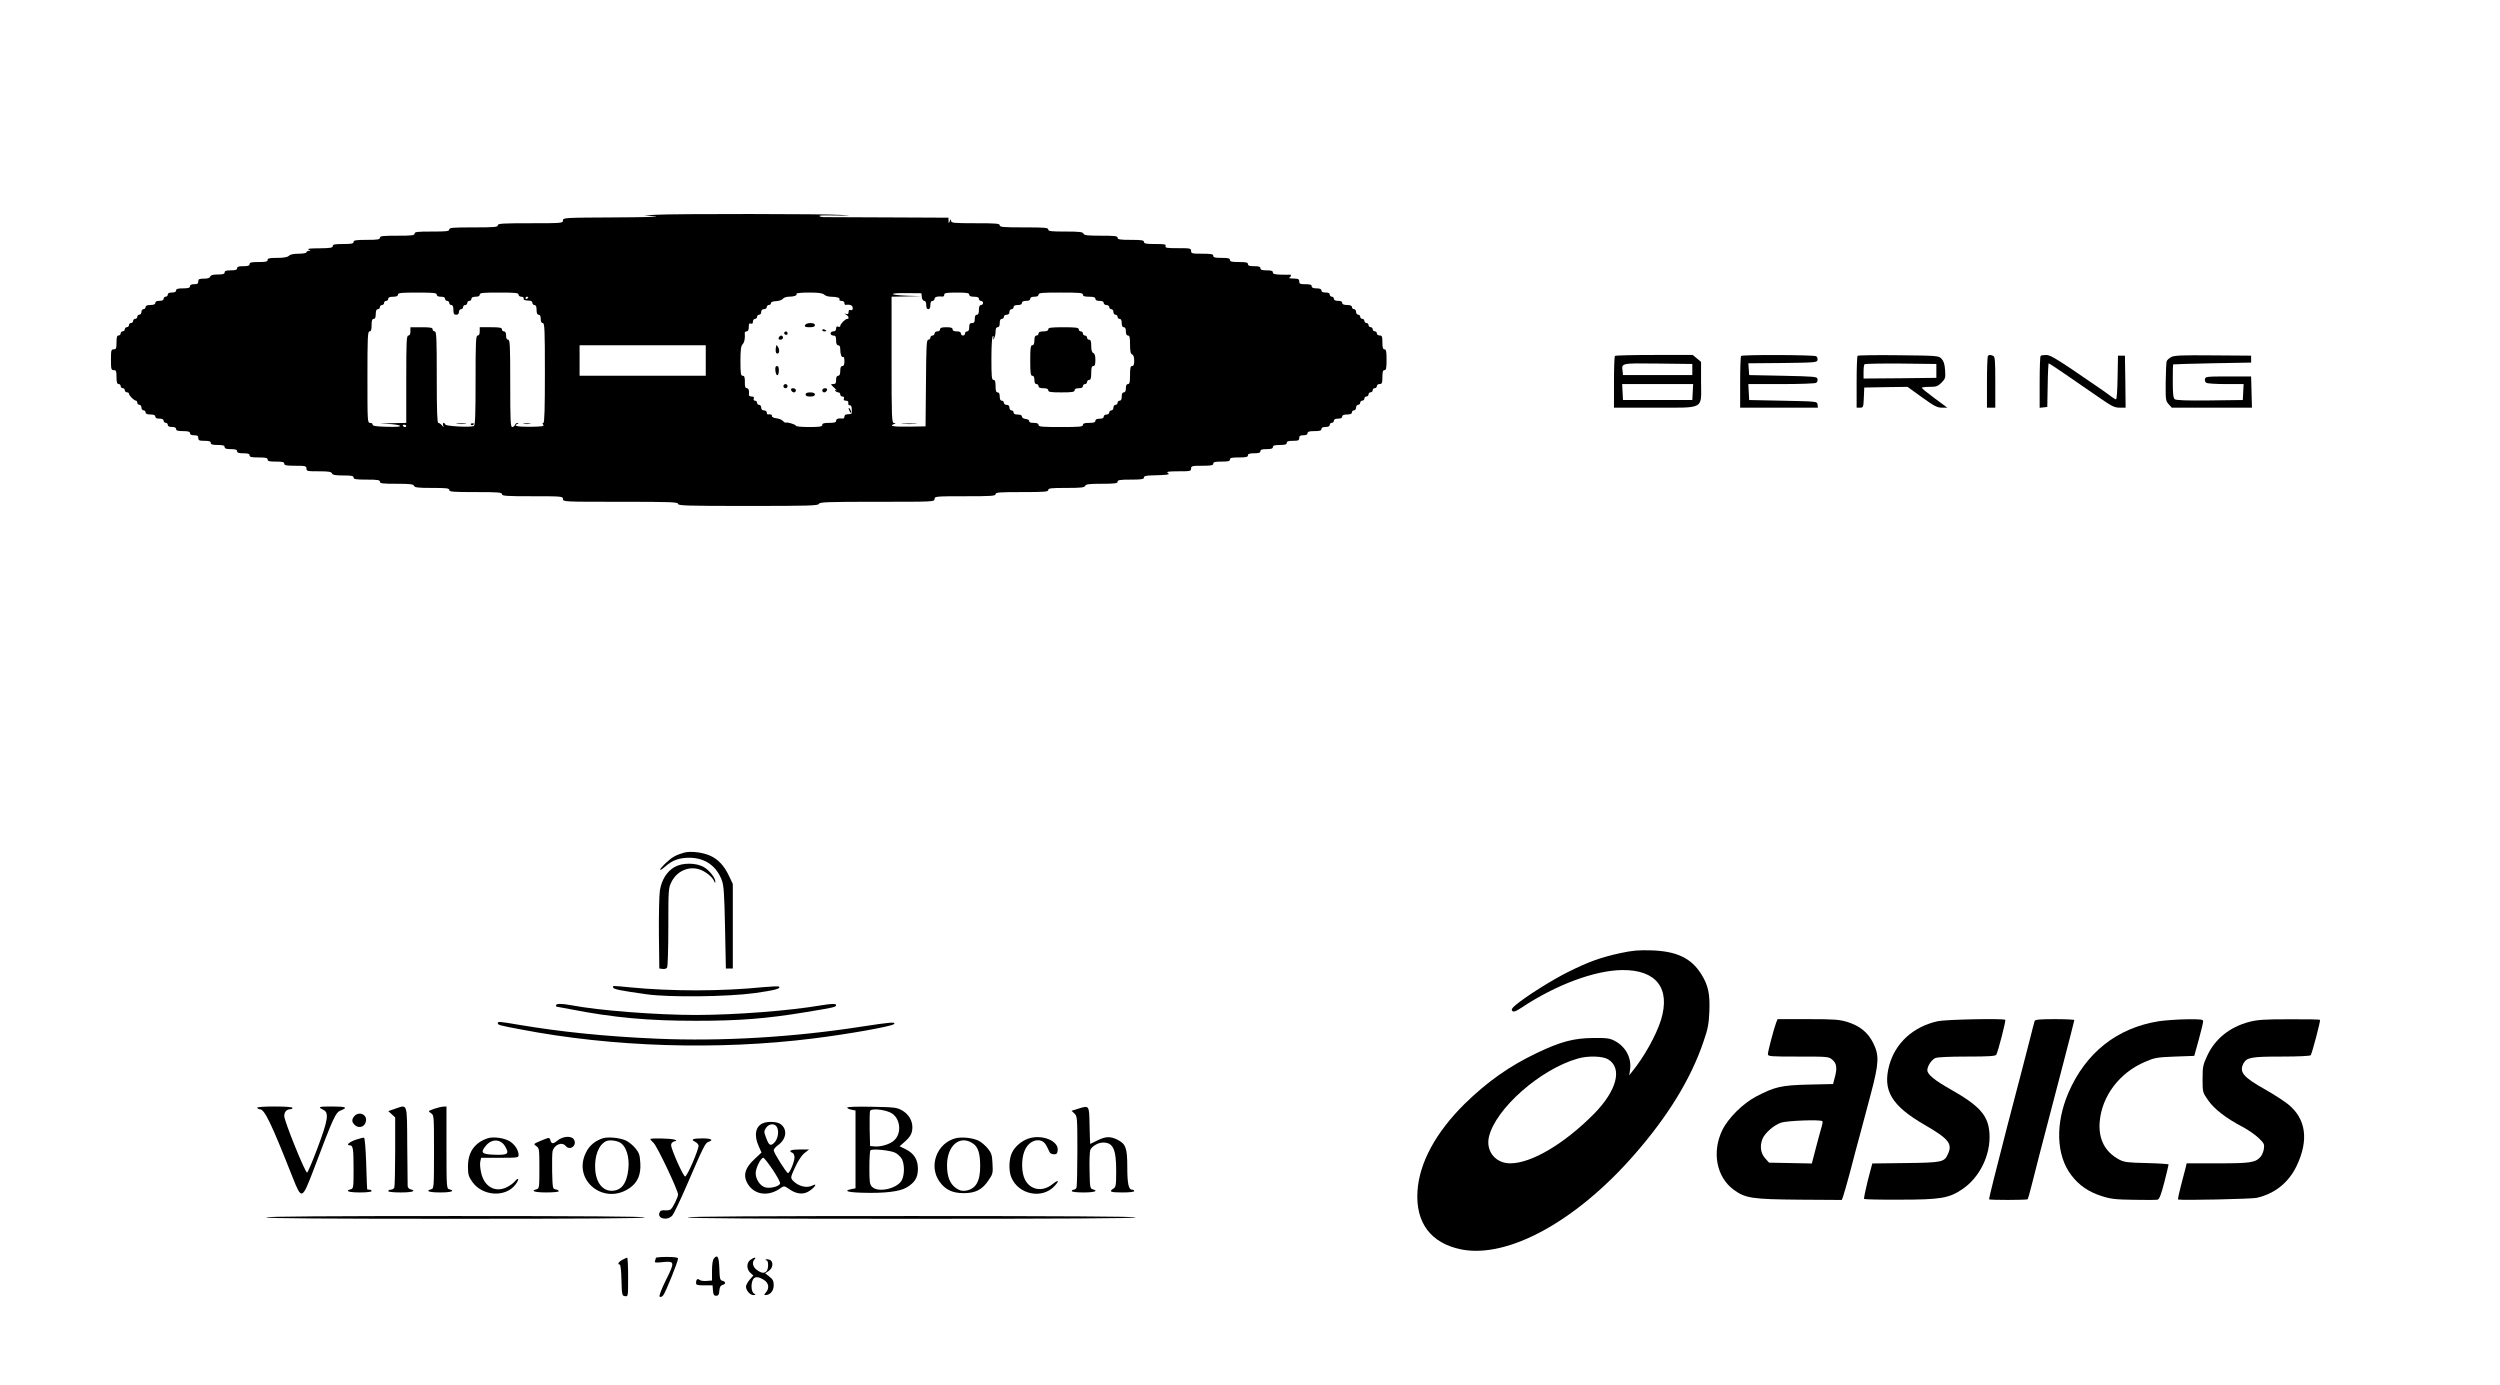
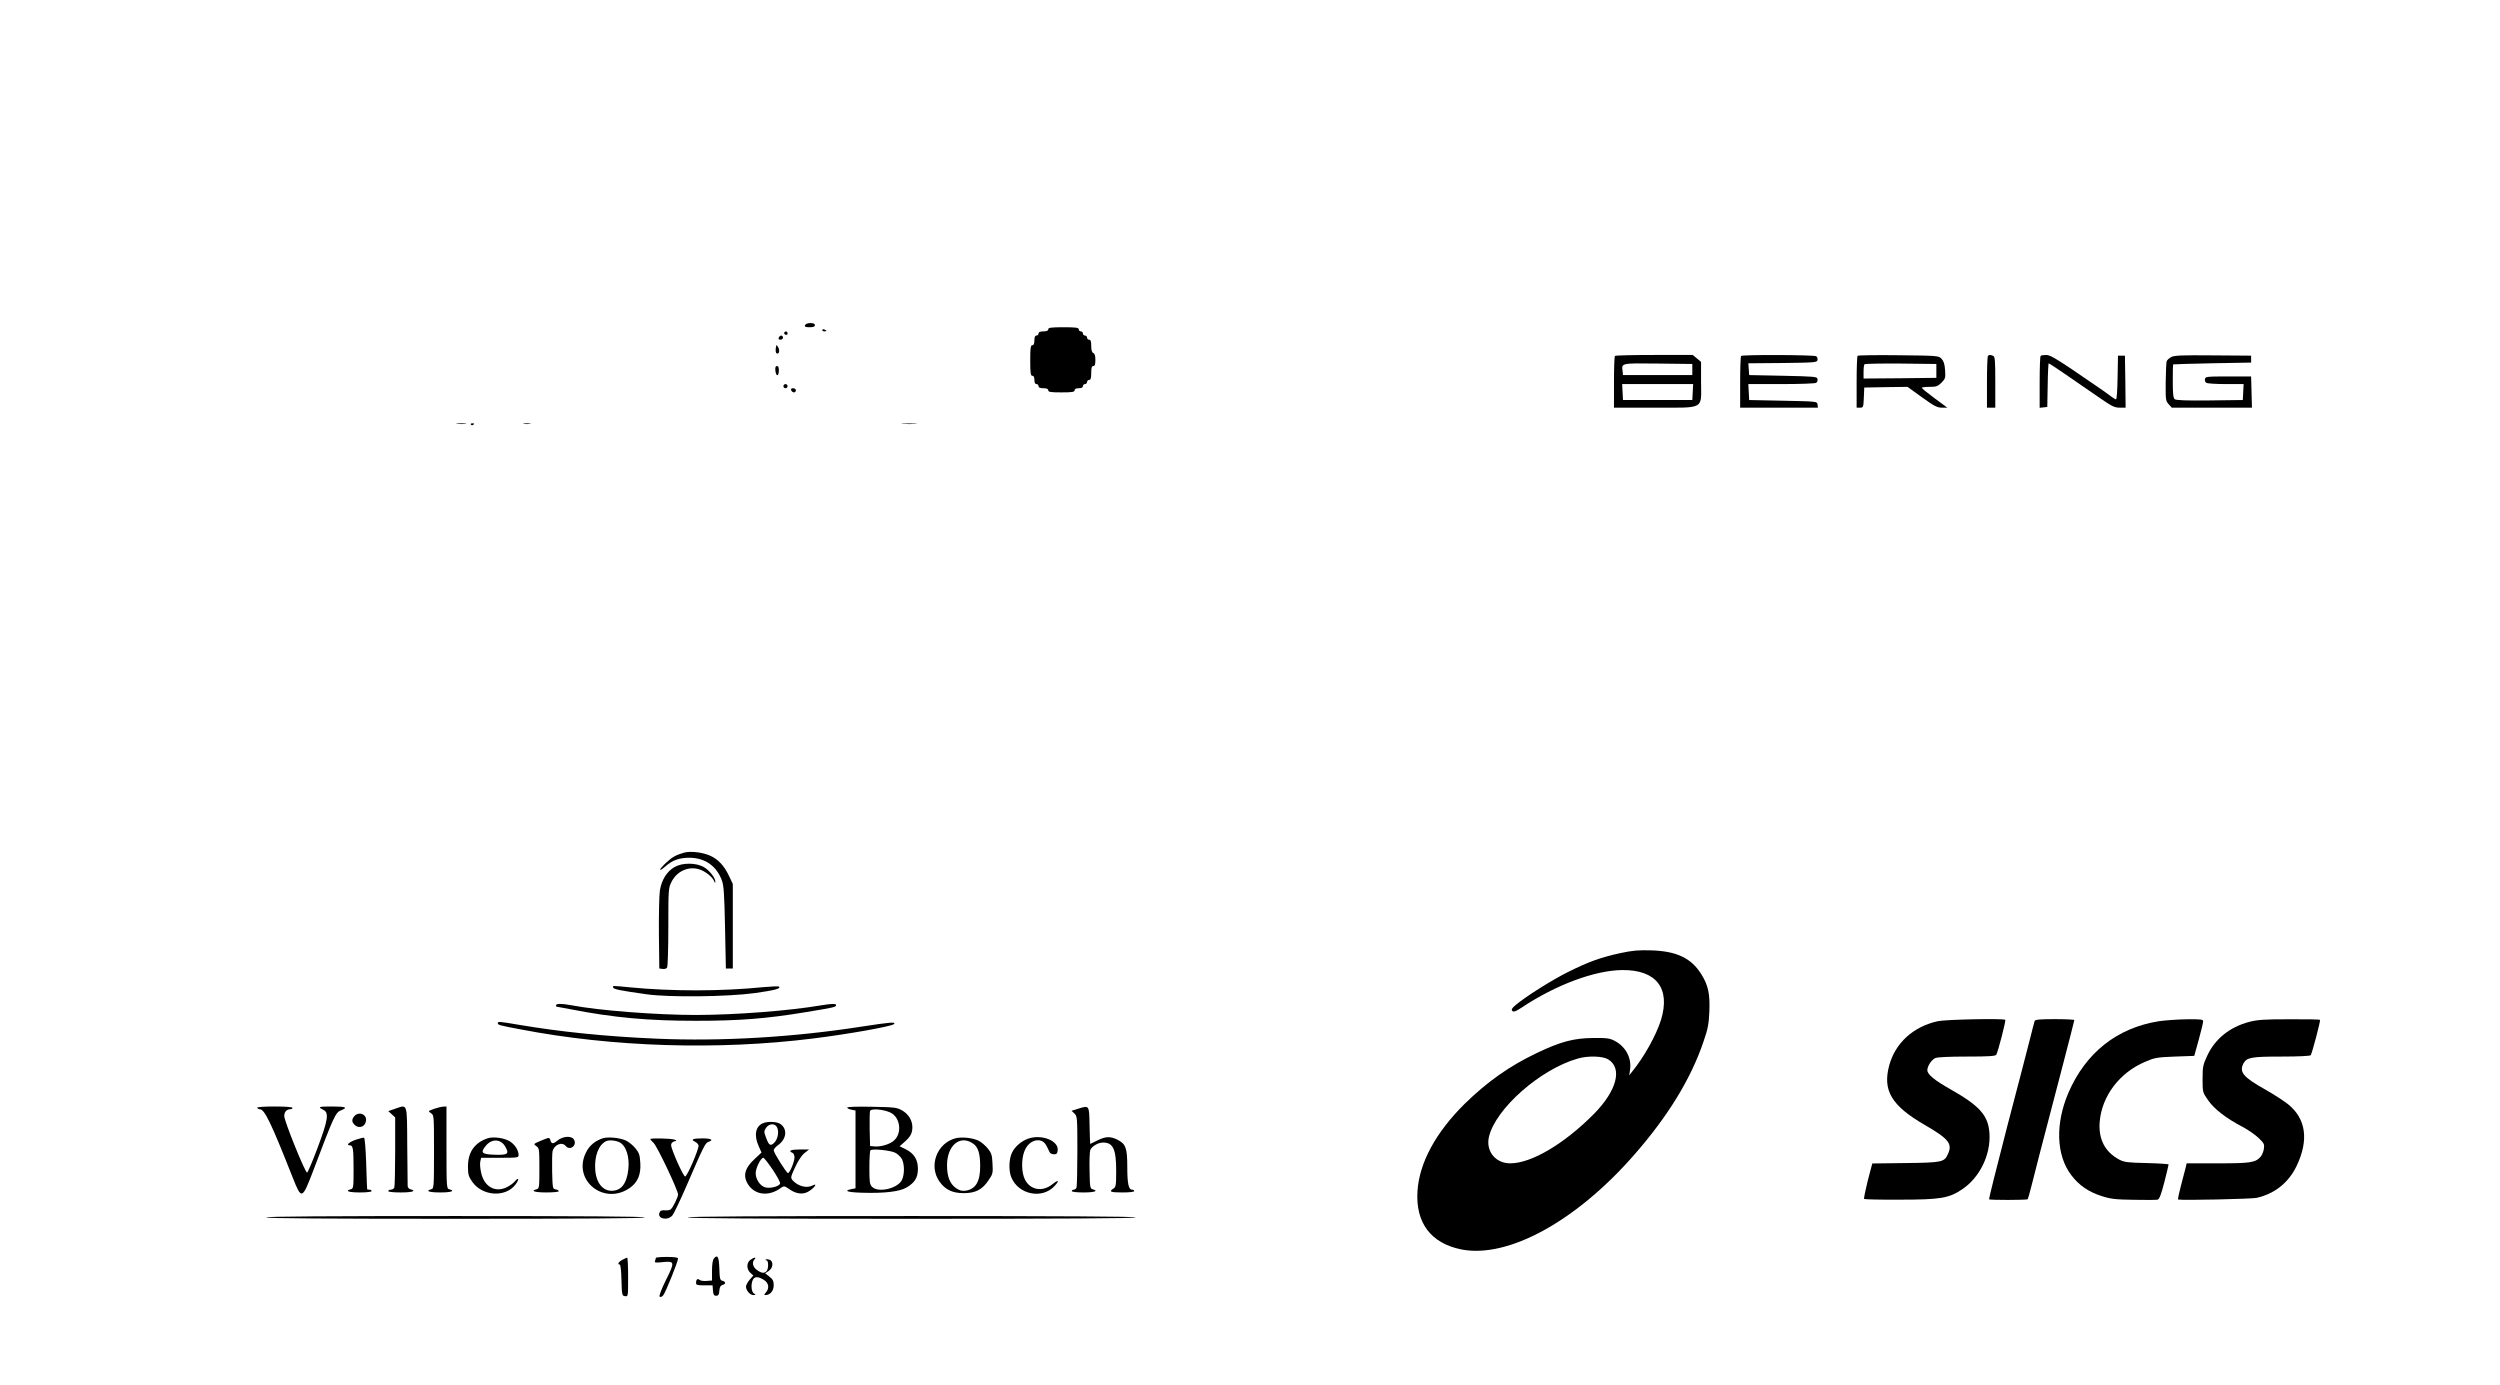
<svg xmlns="http://www.w3.org/2000/svg" version="1.0" width="1803pt" height="999pt" viewBox="0 0 1803 999" preserveAspectRatio="xMidYMid meet">
  <g transform="translate(0,999) scale(0.1,-0.1)" fill="#000000" stroke="none">
-     <path d="M4725 8441 l-80 -5 80 -6 c44 -4 -88 -7 -292 -8 -366 -2 -373 -2 -373 -22 0 -19 -7 -20 -235 -20 -202 0 -235 -2 -235 -15 0 -13 -26 -15 -175 -15 -149 0 -175 -2 -175 -15 0 -13 -21 -15 -125 -15 -104 0 -125 -2 -125 -15 0 -13 -21 -15 -125 -15 -104 0 -125 -2 -125 -15 0 -12 -17 -15 -95 -15 -78 0 -95 -3 -95 -15 0 -12 -15 -15 -75 -15 -60 0 -75 -3 -75 -15 0 -12 -18 -15 -97 -16 -64 0 -91 -3 -78 -9 17 -7 17 -9 3 -9 -10 -1 -18 -5 -18 -11 0 -5 -25 -10 -56 -10 -36 0 -61 -5 -70 -15 -11 -10 -36 -15 -85 -15 -55 0 -69 -3 -69 -15 0 -12 -14 -15 -65 -15 -51 0 -65 -3 -65 -15 0 -11 -12 -15 -45 -15 -33 0 -45 -4 -45 -15 0 -11 -12 -15 -45 -15 -33 0 -45 -4 -45 -15 0 -11 -12 -15 -49 -15 -34 0 -51 -4 -55 -15 -3 -10 -19 -15 -46 -15 -33 0 -40 -3 -40 -20 0 -16 -7 -20 -30 -20 -20 0 -30 -5 -30 -15 0 -11 -12 -15 -50 -15 -38 0 -50 -4 -50 -15 0 -10 -10 -15 -30 -15 -20 0 -30 -5 -30 -15 0 -8 -7 -15 -15 -15 -8 0 -15 -7 -15 -15 0 -10 -10 -15 -30 -15 -20 0 -30 -5 -30 -15 0 -10 -11 -15 -35 -15 -24 0 -35 -5 -35 -15 0 -8 -7 -15 -15 -15 -8 0 -15 -9 -15 -20 0 -11 -7 -20 -15 -20 -8 0 -15 -7 -15 -15 0 -8 -7 -15 -15 -15 -8 0 -15 -7 -15 -15 0 -8 -7 -15 -15 -15 -8 0 -15 -7 -15 -15 0 -8 -7 -15 -15 -15 -8 0 -15 -7 -15 -15 0 -8 -7 -15 -15 -15 -8 0 -15 -7 -15 -15 0 -8 -7 -15 -15 -15 -11 0 -15 -12 -15 -50 0 -43 -3 -50 -20 -50 -18 0 -20 -7 -20 -75 0 -68 2 -75 20 -75 17 0 20 -7 20 -50 0 -38 4 -50 15 -50 8 0 15 -7 15 -15 0 -8 7 -15 15 -15 8 0 15 -7 15 -15 0 -8 7 -15 15 -15 8 0 15 -4 15 -10 0 -13 37 -50 50 -50 5 0 10 -7 10 -15 0 -8 7 -15 15 -15 8 0 15 -9 15 -20 0 -11 7 -20 15 -20 8 0 15 -7 15 -15 0 -10 11 -15 35 -15 24 0 35 -5 35 -15 0 -10 10 -15 30 -15 20 0 30 -5 30 -15 0 -8 7 -15 15 -15 8 0 15 -7 15 -15 0 -10 10 -15 30 -15 20 0 30 -5 30 -15 0 -11 12 -15 50 -15 38 0 50 -4 50 -15 0 -10 10 -15 30 -15 23 0 30 -4 30 -20 0 -17 7 -20 45 -20 33 0 45 -4 45 -15 0 -11 12 -15 50 -15 38 0 50 -4 50 -15 0 -11 12 -15 45 -15 33 0 45 -4 45 -15 0 -11 12 -15 45 -15 33 0 45 -4 45 -15 0 -12 14 -15 65 -15 51 0 65 -3 65 -15 0 -12 13 -15 60 -15 47 0 60 -3 60 -15 0 -12 16 -15 80 -15 73 0 80 -2 80 -20 0 -19 7 -20 89 -20 70 0 90 -3 95 -15 4 -11 23 -15 81 -15 60 0 75 -3 75 -15 0 -12 17 -15 95 -15 78 0 95 -3 95 -15 0 -13 20 -15 120 -15 98 0 122 -3 126 -15 5 -12 29 -15 130 -15 104 0 124 -2 124 -15 0 -13 28 -15 190 -15 162 0 190 -2 190 -15 0 -13 31 -15 220 -15 213 0 220 -1 220 -20 0 -20 7 -20 415 -20 362 0 415 -2 415 -15 0 -13 63 -15 505 -15 440 0 506 2 511 15 5 13 61 15 420 15 407 0 414 0 414 20 0 19 7 20 220 20 189 0 220 2 220 15 0 13 28 15 190 15 162 0 190 2 190 15 0 13 21 15 130 15 107 0 132 3 136 15 5 12 28 15 120 15 95 0 114 3 114 15 0 12 17 15 95 15 78 0 95 3 95 15 0 12 16 15 75 16 41 1 80 3 85 4 6 1 13 3 18 4 4 1 0 6 -8 11 -10 7 14 10 78 10 85 0 92 1 92 20 0 18 7 20 80 20 64 0 80 3 80 15 0 12 13 15 60 15 47 0 60 3 60 15 0 12 14 15 65 15 51 0 65 3 65 15 0 11 12 15 45 15 33 0 45 4 45 15 0 11 12 15 45 15 33 0 45 4 45 15 0 11 12 15 50 15 38 0 50 4 50 15 0 11 12 15 45 15 38 0 45 3 45 20 0 16 7 20 30 20 20 0 30 5 30 15 0 11 12 15 50 15 38 0 50 4 50 15 0 10 10 15 30 15 20 0 30 5 30 15 0 8 7 15 15 15 8 0 15 7 15 15 0 10 10 15 30 15 20 0 30 5 30 15 0 10 11 15 35 15 24 0 35 5 35 15 0 8 7 15 15 15 8 0 15 9 15 20 0 11 7 20 15 20 8 0 15 7 15 15 0 8 7 15 15 15 8 0 15 7 15 15 0 8 7 15 15 15 8 0 15 7 15 15 0 8 7 15 15 15 8 0 15 7 15 15 0 8 7 15 15 15 8 0 15 7 15 15 0 8 9 15 20 15 17 0 20 7 20 50 0 38 4 50 15 50 12 0 15 15 15 75 0 60 -3 75 -15 75 -11 0 -15 12 -15 50 0 43 -3 50 -20 50 -11 0 -20 7 -20 15 0 8 -7 15 -15 15 -8 0 -15 7 -15 15 0 8 -7 15 -15 15 -8 0 -15 7 -15 15 0 8 -7 15 -15 15 -8 0 -15 7 -15 15 0 8 -7 15 -15 15 -8 0 -15 7 -15 15 0 8 -7 15 -15 15 -8 0 -15 9 -15 20 0 11 -7 20 -15 20 -8 0 -15 7 -15 15 0 10 -11 15 -35 15 -24 0 -35 5 -35 15 0 10 -10 15 -30 15 -20 0 -30 5 -30 15 0 8 -7 15 -15 15 -8 0 -15 7 -15 15 0 10 -10 15 -30 15 -20 0 -30 5 -30 15 0 10 -11 15 -35 15 -24 0 -35 5 -35 15 0 11 -12 15 -45 15 -38 0 -45 3 -45 20 0 17 -7 20 -42 21 -24 0 -37 3 -30 6 13 5 17 24 5 22 -5 -1 -34 -1 -65 0 -44 1 -58 5 -58 16 0 11 -12 15 -45 15 -33 0 -45 4 -45 15 0 11 -12 15 -45 15 -33 0 -45 4 -45 15 0 12 -14 15 -65 15 -51 0 -65 3 -65 15 0 12 -13 15 -60 15 -47 0 -60 3 -60 15 0 12 -16 15 -80 15 -73 0 -80 2 -80 20 0 19 -7 20 -95 20 -80 0 -93 2 -89 15 5 13 -7 15 -75 15 -65 0 -81 3 -81 15 0 12 -17 15 -95 15 -78 0 -95 3 -95 15 0 13 -20 15 -120 15 -98 0 -122 3 -126 15 -5 12 -29 15 -130 15 -104 0 -124 2 -124 15 0 13 -26 15 -175 15 -149 0 -175 2 -175 15 0 13 -26 15 -175 15 -160 0 -175 2 -176 18 0 14 -2 14 -9 -3 -8 -19 -9 -19 -9 3 l-1 22 -437 2 c-241 1 -450 2 -465 2 -16 1 -28 4 -28 9 0 4 55 5 123 3 113 -4 115 -3 32 4 -97 8 -1209 9 -1340 1z m-1575 -576 c0 -10 10 -15 30 -15 20 0 30 -5 30 -15 0 -8 7 -15 15 -15 8 0 15 -7 15 -15 0 -8 7 -15 15 -15 10 0 15 -11 15 -35 0 -28 4 -35 20 -35 13 0 20 7 20 20 0 11 7 20 15 20 8 0 15 7 15 15 0 8 7 15 15 15 8 0 15 7 15 15 0 8 7 15 15 15 8 0 15 7 15 15 0 10 10 15 30 15 20 0 30 5 30 15 0 13 22 15 140 15 118 0 140 -2 140 -15 0 -8 9 -15 20 -15 11 0 19 -6 17 -12 -2 -12 3 -14 46 -17 9 0 17 -8 17 -16 0 -8 7 -15 15 -15 10 0 15 -11 15 -35 0 -24 5 -35 15 -35 10 0 15 -10 15 -30 0 -20 5 -30 15 -30 13 0 15 -47 15 -360 0 -260 -3 -360 -11 -360 -8 0 -8 -4 -1 -13 9 -11 -8 -14 -93 -15 -94 -1 -128 7 -92 21 9 4 9 6 -1 6 -7 1 -15 -6 -18 -14 -4 -8 -12 -15 -20 -15 -12 0 -14 52 -14 315 0 273 -2 315 -15 315 -10 0 -15 10 -15 30 0 20 -5 30 -15 30 -8 0 -15 7 -15 15 0 12 -16 15 -80 15 l-80 0 0 -30 c0 -20 -5 -30 -15 -30 -13 0 -15 -43 -15 -324 0 -258 -3 -325 -13 -329 -28 -10 -201 -1 -205 11 -2 7 -8 12 -13 12 -4 0 -6 -8 -3 -17 5 -17 5 -17 -9 0 -8 9 -19 17 -26 17 -8 0 -11 90 -11 330 0 287 -2 330 -15 330 -8 0 -15 7 -15 15 0 12 -16 15 -80 15 l-80 0 0 -30 c0 -20 -5 -30 -15 -30 -13 0 -15 -42 -15 -315 l0 -315 -107 -2 c-99 -2 -102 -2 -28 -5 44 -2 84 -8 90 -14 6 -6 -26 -9 -95 -7 -78 2 -104 6 -103 16 2 6 -6 12 -17 12 -20 0 -20 7 -20 330 0 287 2 330 15 330 11 0 15 12 15 45 0 33 4 45 15 45 10 0 15 11 15 35 0 24 5 35 15 35 8 0 15 7 15 15 0 8 7 15 15 15 8 0 15 7 15 15 0 8 7 15 15 15 8 0 15 7 15 15 0 10 11 15 35 15 24 0 35 5 35 15 0 13 22 15 140 15 118 0 140 -2 140 -15z m2794 0 c8 -8 30 -15 49 -15 43 0 69 -9 61 -21 -3 -5 4 -9 15 -9 12 0 21 -7 21 -15 0 -8 3 -14 8 -14 32 5 52 -3 52 -22 0 -15 -5 -19 -15 -15 -10 4 -15 -1 -15 -14 0 -14 -5 -18 -17 -14 -17 5 -17 5 0 -6 19 -12 23 -30 7 -30 -14 0 -50 -37 -50 -51 0 -6 -7 -9 -15 -5 -10 4 -15 -1 -15 -14 0 -13 -7 -20 -20 -20 -11 0 -20 -7 -20 -15 0 -8 9 -15 20 -15 16 0 20 -7 20 -35 0 -24 5 -35 15 -35 10 0 15 -10 15 -29 0 -37 10 -62 21 -55 5 3 9 -11 9 -30 0 -25 -4 -36 -15 -36 -10 0 -15 -11 -15 -35 0 -24 -5 -35 -15 -35 -10 0 -15 -10 -15 -30 0 -24 -4 -30 -22 -30 -20 0 -19 -2 8 -26 16 -15 23 -23 15 -19 -9 6 -12 4 -7 -3 4 -7 14 -12 22 -12 8 0 14 -7 14 -15 0 -8 7 -15 16 -15 10 0 14 -6 10 -15 -4 -10 1 -15 15 -15 13 0 19 -6 17 -17 -2 -10 3 -17 10 -16 6 2 13 -6 14 -17 0 -11 1 -26 2 -32 1 -7 -5 -14 -11 -14 -7 -1 -20 -2 -28 -3 -8 0 -15 -8 -15 -16 0 -9 -6 -15 -12 -14 -31 4 -48 -2 -48 -16 0 -11 -12 -15 -50 -15 -38 0 -50 -4 -50 -15 0 -12 -17 -15 -95 -15 -52 0 -95 4 -95 9 0 9 -57 27 -74 23 -4 -2 -13 4 -20 12 -6 8 -27 17 -46 19 -19 2 -34 9 -33 16 3 10 -10 15 -29 12 -5 0 -8 6 -8 14 0 8 -9 15 -20 15 -13 0 -20 7 -20 20 0 11 -7 20 -15 20 -8 0 -15 7 -15 15 0 8 -7 15 -15 15 -9 0 -12 6 -9 15 4 10 0 15 -15 15 -12 0 -21 6 -20 13 4 29 -2 47 -15 47 -9 0 -14 10 -14 28 1 51 -2 62 -17 62 -12 0 -15 18 -15 106 0 80 4 109 15 120 14 14 20 48 16 82 -1 6 5 12 14 12 10 0 15 10 15 31 0 24 4 30 15 25 10 -4 15 1 15 14 0 11 7 20 15 20 8 0 15 7 15 15 0 8 7 15 15 15 8 0 15 9 15 20 0 13 7 20 20 20 11 0 20 7 20 15 0 8 7 15 15 15 8 0 15 6 15 13 0 9 14 14 37 15 21 1 43 8 49 17 6 8 25 15 42 15 38 0 64 9 56 21 -3 5 36 9 90 9 71 0 98 -4 110 -15z m704 -17 c2 -16 9 -28 18 -28 9 0 14 -11 14 -30 0 -20 5 -30 15 -30 10 0 15 10 15 30 0 20 5 30 15 30 8 0 15 7 15 15 0 14 24 20 58 16 6 -1 12 5 12 14 0 12 16 15 90 15 73 0 90 -3 90 -15 0 -10 11 -15 35 -15 24 0 35 -5 35 -15 0 -8 7 -15 15 -15 8 0 15 -7 15 -15 0 -8 -7 -15 -15 -15 -10 0 -15 -11 -15 -35 0 -24 -5 -35 -15 -35 -10 0 -15 -10 -15 -30 0 -23 -4 -30 -20 -30 -16 0 -20 -7 -20 -30 0 -20 -5 -30 -15 -30 -8 0 -15 -7 -15 -15 0 -8 -7 -15 -15 -15 -8 0 -15 7 -15 15 0 10 -10 15 -30 15 -20 0 -30 5 -30 15 0 11 -12 15 -45 15 -33 0 -45 -4 -45 -15 0 -8 -9 -15 -20 -15 -11 0 -20 -7 -20 -15 0 -8 -7 -15 -15 -15 -8 0 -15 -7 -15 -15 0 -8 -7 -15 -15 -15 -13 0 -15 -44 -17 -312 l-3 -313 -115 -2 c-115 -2 -150 4 -114 18 17 7 17 8 2 8 -17 1 -18 30 -18 456 l0 455 108 2 107 2 -100 3 c-136 5 -144 21 -8 19 l108 -1 3 -27z m1162 17 c0 -11 12 -15 45 -15 33 0 45 -4 45 -15 0 -10 10 -15 30 -15 20 0 30 -5 30 -15 0 -8 9 -15 20 -15 11 0 20 -7 20 -15 0 -8 7 -15 15 -15 8 0 15 -9 15 -20 0 -11 7 -20 15 -20 8 0 15 -7 15 -15 0 -8 7 -15 15 -15 10 0 15 -10 15 -30 0 -20 5 -30 15 -30 10 0 15 -10 15 -30 0 -20 5 -30 15 -30 12 0 15 -14 15 -65 0 -49 4 -67 15 -71 10 -4 15 -20 15 -45 0 -28 -4 -39 -15 -39 -12 0 -15 -14 -15 -65 0 -51 -3 -65 -15 -65 -10 0 -15 -10 -15 -30 0 -20 -5 -30 -15 -30 -10 0 -15 -10 -15 -30 0 -20 -5 -30 -15 -30 -8 0 -15 -7 -15 -15 0 -8 -7 -15 -15 -15 -8 0 -15 -9 -15 -20 0 -11 -7 -20 -15 -20 -8 0 -15 -7 -15 -15 0 -8 -9 -15 -20 -15 -11 0 -20 -7 -20 -15 0 -10 -10 -15 -30 -15 -20 0 -30 -5 -30 -15 0 -11 -12 -15 -45 -15 -33 0 -45 -4 -45 -15 0 -13 -24 -15 -160 -15 -136 0 -160 2 -160 15 0 10 -11 15 -35 15 -23 0 -34 4 -32 13 1 7 -10 13 -25 15 -16 2 -28 9 -28 18 0 9 -11 14 -30 14 -20 0 -30 5 -30 15 0 8 -7 15 -15 15 -8 0 -15 9 -15 20 0 13 -7 20 -20 20 -11 0 -20 7 -20 15 0 8 -7 15 -15 15 -10 0 -15 10 -15 30 0 20 -5 30 -15 30 -11 0 -15 12 -15 45 0 33 -4 45 -15 45 -13 0 -15 24 -15 154 0 91 4 157 10 161 6 4 7 -1 4 -12 -5 -15 -4 -16 5 -3 6 8 11 30 11 48 0 22 5 32 15 32 10 0 15 10 15 30 0 20 5 30 15 30 8 0 15 7 15 15 0 8 9 15 20 15 13 0 20 7 20 20 0 11 7 20 15 20 8 0 15 7 15 15 0 10 10 15 30 15 20 0 30 5 30 15 0 10 10 15 30 15 20 0 30 5 30 15 0 10 10 15 30 15 20 0 30 5 30 15 0 13 24 15 160 15 136 0 160 -2 160 -15z m-4000 -19 c0 -3 -4 -8 -10 -11 -5 -3 -10 -1 -10 4 0 6 5 11 10 11 6 0 10 -2 10 -4z m1280 -456 l0 -110 -455 0 -455 0 0 110 0 110 455 0 455 0 0 -110z m-2160 -472 c0 -4 -4 -8 -9 -8 -6 0 -12 4 -15 8 -3 5 1 9 9 9 8 0 15 -4 15 -9z" />
    <path d="M3298 6933 c18 -2 45 -2 60 0 15 2 0 4 -33 4 -33 0 -45 -2 -27 -4z" />
    <path d="M3396 6928 c3 -5 10 -6 15 -3 13 9 11 12 -6 12 -8 0 -12 -4 -9 -9z" />
    <path d="M3778 6933 c12 -2 32 -2 45 0 12 2 2 4 -23 4 -25 0 -35 -2 -22 -4z" />
    <path d="M5806 7645 c-4 -12 3 -15 33 -15 27 0 38 4 38 15 0 10 -11 15 -33 15 -19 0 -34 -6 -38 -15z" />
-     <path d="M5930 7610 c0 -6 7 -10 15 -10 8 0 15 2 15 4 0 2 -7 6 -15 10 -8 3 -15 1 -15 -4z" />
+     <path d="M5930 7610 c0 -6 7 -10 15 -10 8 0 15 2 15 4 0 2 -7 6 -15 10 -8 3 -15 1 -15 -4" />
    <path d="M5656 7591 c-3 -5 1 -11 9 -15 9 -3 15 0 15 9 0 16 -16 20 -24 6z" />
    <path d="M5616 7555 c-3 -10 1 -15 13 -15 10 0 18 7 18 15 0 8 -6 15 -13 15 -6 0 -14 -7 -18 -15z" />
    <path d="M5599 7500 c-9 -34 -6 -60 7 -60 16 0 18 28 4 50 -5 8 -10 13 -11 10z" />
    <path d="M5592 7318 c4 -44 24 -46 25 -3 1 24 -3 35 -14 35 -10 0 -13 -9 -11 -32z" />
    <path d="M5650 7205 c0 -8 7 -15 15 -15 8 0 15 7 15 15 0 8 -7 15 -15 15 -8 0 -15 -7 -15 -15z" />
    <path d="M5706 7175 c4 -8 12 -15 20 -15 8 0 14 7 14 15 0 8 -9 15 -20 15 -13 0 -18 -5 -14 -15z" />
-     <path d="M5930 7175 c0 -8 6 -15 14 -15 8 0 16 7 20 15 4 10 -1 15 -14 15 -11 0 -20 -7 -20 -15z" />
-     <path d="M5810 7145 c0 -10 10 -15 33 -15 23 0 34 5 34 15 0 10 -11 15 -34 15 -23 0 -33 -5 -33 -15z" />
-     <path d="M6120 7045 c0 -5 5 -17 10 -25 5 -8 10 -10 10 -5 0 6 -5 17 -10 25 -5 8 -10 11 -10 5z" />
    <path d="M6513 6933 c26 -2 67 -2 90 0 23 2 2 3 -48 3 -49 0 -68 -1 -42 -3z" />
    <path d="M7560 7615 c0 -10 -11 -15 -35 -15 -24 0 -35 -5 -35 -15 0 -8 -7 -15 -15 -15 -10 0 -15 -11 -15 -35 0 -24 -5 -35 -15 -35 -12 0 -15 -19 -15 -110 0 -91 3 -110 15 -110 10 0 15 -10 15 -30 0 -20 5 -30 15 -30 8 0 15 -7 15 -15 0 -10 11 -15 35 -15 24 0 35 -5 35 -15 0 -12 17 -15 95 -15 78 0 95 3 95 15 0 10 10 15 30 15 20 0 30 5 30 15 0 8 7 15 15 15 8 0 15 7 15 15 0 8 7 15 15 15 11 0 15 12 15 50 0 38 4 50 15 50 11 0 15 12 15 44 0 30 -5 46 -15 50 -10 4 -15 20 -15 51 0 33 -4 45 -15 45 -8 0 -15 7 -15 15 0 8 -7 15 -15 15 -8 0 -15 7 -15 15 0 8 -7 15 -15 15 -8 0 -15 7 -15 15 0 12 -19 15 -110 15 -91 0 -110 -3 -110 -15z" />
    <path d="M11647 7423 c-4 -3 -7 -89 -7 -190 l0 -183 293 0 c366 0 336 -17 335 187 l0 143 -30 25 -30 25 -277 0 c-153 0 -281 -3 -284 -7z m558 -98 l0 -40 -250 0 -250 0 -3 28 c-7 59 -15 58 255 55 l248 -3 0 -40z m3 -162 l-3 -58 -250 0 -250 0 -3 58 -3 57 256 0 256 0 -3 -57z" />
    <path d="M12557 7423 c-4 -3 -7 -89 -7 -190 l0 -183 281 0 280 0 -3 23 c-3 22 -3 22 -248 27 l-245 5 -3 58 -3 57 238 0 c131 0 244 4 251 9 8 5 12 17 10 27 -3 18 -19 19 -248 24 l-245 5 -3 42 -3 43 248 2 c233 3 248 4 251 22 2 10 -2 22 -10 27 -15 10 -531 12 -541 2z" />
    <path d="M13397 7424 c-4 -4 -7 -90 -7 -191 l0 -183 25 0 c23 0 24 3 27 73 l3 72 156 3 156 2 104 -75 c87 -63 110 -75 143 -75 l40 0 -92 68 c-50 37 -91 70 -92 75 0 4 25 7 56 7 49 0 59 4 86 30 28 29 30 35 26 91 -3 44 -10 65 -26 82 -22 22 -29 22 -310 25 -158 2 -291 0 -295 -4z m568 -109 l0 -50 -262 -3 -263 -2 0 48 c0 27 3 52 7 55 4 4 122 6 262 5 l256 -3 0 -50z" />
    <path d="M14337 7423 c-4 -3 -7 -89 -7 -190 l0 -183 30 0 30 0 0 184 c0 158 -2 185 -16 190 -20 8 -29 8 -37 -1z" />
    <path d="M14717 7423 c-4 -3 -7 -89 -7 -190 l0 -184 28 3 27 3 3 158 c1 86 5 157 7 157 5 0 160 -105 370 -251 85 -59 105 -69 142 -69 l43 0 -2 188 -3 187 -25 0 -25 0 -3 -157 c-1 -87 -6 -158 -11 -158 -5 0 -19 8 -32 18 -33 26 -96 69 -281 195 -123 83 -165 107 -191 107 -19 0 -37 -3 -40 -7z" />
    <path d="M15659 7415 c-15 -8 -29 -21 -33 -30 -3 -8 -6 -76 -7 -151 -1 -128 0 -136 22 -160 l22 -24 289 0 289 0 -3 113 -3 112 -165 0 c-153 0 -165 -1 -168 -19 -2 -10 2 -22 10 -27 7 -5 71 -9 141 -9 l128 0 -3 -57 -3 -58 -239 -3 c-167 -2 -243 1 -252 9 -11 9 -14 42 -14 130 0 66 1 120 3 121 1 1 128 5 282 8 l280 5 0 25 0 25 -275 2 c-223 2 -280 0 -301 -12z" />
    <path d="M4935 3841 c-59 -17 -86 -31 -130 -72 -54 -50 -61 -75 -8 -29 52 46 99 63 173 64 113 0 197 -58 236 -163 14 -38 18 -99 23 -341 l6 -295 25 0 25 0 0 305 0 305 -26 55 c-36 77 -80 124 -140 150 -57 24 -138 33 -184 21z" />
    <path d="M4865 3737 c-55 -31 -94 -93 -106 -170 -5 -34 -8 -174 -7 -312 l3 -250 24 -3 c13 -2 28 2 32 10 5 7 9 139 9 293 0 271 1 282 23 325 38 76 120 114 198 91 44 -13 97 -55 109 -85 6 -15 9 -16 9 -5 1 27 -43 83 -84 106 -56 32 -154 32 -210 0z" />
    <path d="M11685 3116 c-141 -31 -231 -63 -380 -138 -116 -58 -303 -176 -375 -237 -27 -23 -32 -32 -23 -42 9 -9 24 -4 65 23 249 166 530 270 728 272 246 2 349 -132 279 -360 -34 -109 -122 -268 -209 -374 l-20 -25 6 40 c12 85 -30 165 -110 208 -36 19 -56 22 -156 21 -139 -1 -235 -26 -408 -109 -199 -95 -356 -207 -519 -366 -208 -206 -327 -425 -340 -629 -15 -229 97 -377 317 -421 336 -66 829 204 1249 686 241 276 406 545 496 811 32 92 39 126 43 219 5 129 -8 190 -60 272 -72 114 -177 163 -358 169 -94 3 -135 -1 -225 -20z m-87 -766 c105 -64 63 -226 -103 -394 -214 -216 -451 -356 -603 -356 -107 0 -177 88 -154 190 47 204 372 490 642 566 73 21 179 18 218 -6z" />
    <path d="M4422 2868 c5 -13 51 -22 243 -49 166 -23 583 -18 780 9 147 21 188 32 173 47 -3 3 -52 1 -109 -4 -307 -31 -668 -31 -973 -1 -122 12 -118 12 -114 -2z" />
    <path d="M4010 2740 c0 -5 2 -10 4 -10 2 0 48 -9 102 -19 313 -61 559 -83 904 -83 309 0 507 15 795 63 200 33 215 36 215 50 0 12 -30 11 -105 -1 -234 -40 -616 -69 -900 -70 -291 0 -705 32 -904 70 -68 13 -111 13 -111 0z" />
-     <path d="M12809 2613 c-16 -43 -59 -206 -59 -225 0 -17 17 -18 219 -18 217 0 220 0 247 -24 31 -26 35 -62 15 -132 l-11 -42 -178 -4 c-197 -5 -242 -16 -377 -86 -95 -50 -202 -156 -244 -243 -76 -157 -42 -338 82 -429 84 -62 134 -69 474 -72 l306 -2 9 24 c5 14 28 93 50 175 21 83 54 206 73 275 18 69 54 203 79 297 57 216 60 272 15 362 -38 76 -97 123 -187 151 -56 17 -93 20 -283 20 l-219 0 -11 -27z m334 -709 c3 -3 1 -18 -3 -32 -5 -15 -23 -82 -41 -150 l-32 -123 -154 3 -155 3 -29 33 c-31 35 -38 86 -19 136 16 44 86 104 137 120 47 14 283 23 296 10z" />
    <path d="M13975 2625 c-177 -39 -306 -157 -350 -319 -49 -181 17 -291 258 -430 172 -100 200 -135 165 -210 -25 -57 -42 -61 -304 -64 l-241 -3 -33 -125 c-17 -69 -29 -128 -26 -131 3 -3 118 -6 255 -5 294 0 356 10 451 74 127 84 208 249 198 404 -8 128 -70 198 -276 315 -122 69 -172 110 -172 141 0 29 30 75 57 87 15 7 103 11 228 11 152 0 206 3 212 13 12 19 71 246 65 252 -12 11 -428 3 -487 -10z" />
    <path d="M14674 2627 c-2 -7 -18 -64 -33 -127 -16 -63 -90 -349 -165 -634 -74 -286 -133 -522 -131 -525 3 -7 273 -6 279 0 2 2 15 49 29 104 14 55 41 161 60 235 117 446 247 946 247 953 0 4 -63 7 -140 7 -106 0 -142 -3 -146 -13z" />
    <path d="M15570 2625 c-302 -48 -528 -227 -653 -517 -95 -223 -88 -450 21 -593 55 -73 125 -121 216 -150 67 -22 100 -26 235 -28 86 -2 163 -1 172 1 12 3 26 39 48 125 17 67 31 125 31 129 0 3 -71 8 -157 10 -139 3 -163 6 -199 25 -103 55 -151 148 -141 272 15 186 143 355 327 433 69 30 86 33 215 38 l140 5 32 115 c17 63 32 123 32 133 1 15 -11 17 -116 16 -65 -1 -156 -7 -203 -14z" />
    <path d="M16221 2620 c-140 -37 -246 -122 -302 -243 -31 -66 -34 -80 -34 -168 0 -96 0 -97 40 -154 42 -62 131 -131 250 -193 38 -20 90 -56 114 -79 40 -39 43 -45 38 -79 -3 -20 -14 -46 -24 -57 -38 -42 -71 -47 -307 -47 l-226 0 -6 -27 c-4 -16 -19 -74 -34 -130 -15 -57 -25 -104 -21 -104 36 -7 528 4 566 12 131 30 231 110 289 232 88 185 67 338 -61 442 -28 23 -101 70 -162 105 -163 91 -194 128 -161 191 24 43 57 49 274 49 121 0 207 4 211 10 11 18 72 250 67 255 -3 3 -102 5 -221 4 -180 0 -228 -3 -290 -19z" />
    <path d="M3590 2611 c0 -13 11 -16 165 -45 663 -128 1424 -151 2106 -66 259 32 570 88 586 104 18 18 -26 14 -233 -18 -496 -77 -1009 -107 -1477 -87 -370 16 -693 49 -1000 101 -134 23 -147 24 -147 11z" />
    <path d="M1855 2000 c3 -5 12 -10 19 -10 34 0 81 -97 238 -495 63 -159 67 -157 147 52 150 397 161 421 202 436 51 20 32 27 -68 27 -96 0 -104 -3 -61 -24 42 -21 34 -72 -40 -270 -37 -99 -72 -181 -77 -183 -13 -4 -165 372 -165 408 0 29 17 49 42 49 10 0 18 5 18 10 0 6 -50 10 -131 10 -84 0 -128 -4 -124 -10z" />
    <path d="M2848 1993 l-48 -16 25 -23 25 -23 0 -245 c0 -134 -3 -251 -6 -260 -3 -9 -15 -16 -25 -16 -10 0 -19 -4 -19 -10 0 -6 37 -10 90 -10 84 0 117 11 70 23 -11 3 -20 13 -20 24 0 10 -1 142 -3 293 -2 313 4 295 -89 263z" />
    <path d="M3130 1993 c-43 -16 -44 -16 -22 -31 22 -14 22 -17 22 -279 0 -256 -1 -265 -20 -270 -46 -12 -15 -23 65 -23 80 0 111 11 65 23 -19 5 -20 14 -20 301 l0 296 -22 -1 c-13 0 -43 -8 -68 -16z" />
    <path d="M6110 2002 c0 -5 14 -12 30 -15 l30 -6 0 -281 0 -280 -30 -6 c-60 -12 -28 -23 78 -26 161 -5 268 8 319 37 61 36 83 72 83 136 0 66 -28 111 -89 141 l-43 21 35 31 c43 37 57 64 57 106 0 50 -27 94 -73 121 -39 22 -53 24 -219 27 -109 2 -178 0 -178 -6z m312 -36 c73 -35 86 -155 21 -205 -32 -26 -94 -43 -136 -39 l-32 3 -3 119 c-1 66 0 126 3 134 7 19 97 12 147 -12z m35 -290 c18 -9 39 -30 48 -46 19 -38 19 -113 -1 -151 -31 -61 -170 -93 -214 -49 -18 18 -20 33 -20 138 0 65 3 122 8 126 12 13 145 0 179 -18z" />
    <path d="M7776 1994 l-48 -15 21 -20 c20 -19 21 -28 21 -269 0 -136 -3 -255 -6 -264 -3 -9 -12 -16 -20 -16 -8 0 -14 -4 -14 -10 0 -6 35 -10 85 -10 79 0 111 11 65 23 -18 5 -20 15 -22 133 -2 71 1 138 5 150 11 27 57 54 92 54 73 0 95 -47 95 -205 0 -104 -2 -116 -20 -127 -35 -22 -22 -28 65 -28 50 0 85 4 85 10 0 6 -7 10 -15 10 -26 0 -35 45 -35 166 0 134 -11 164 -70 194 -52 26 -86 25 -146 -5 -27 -14 -50 -25 -51 -25 -1 0 -4 60 -5 132 -3 150 -1 147 -82 122z" />
    <path d="M2557 1942 c-22 -24 -21 -45 1 -65 35 -32 82 -10 82 38 0 42 -54 59 -83 27z" />
    <path d="M5504 1890 c-55 -22 -68 -86 -33 -165 l21 -47 -50 -47 c-66 -61 -83 -112 -56 -167 46 -92 155 -110 249 -39 19 13 24 12 57 -11 52 -37 105 -42 147 -12 39 26 57 57 23 39 -43 -23 -106 -7 -145 36 -16 19 -16 23 18 96 21 46 47 85 67 101 l33 26 -67 0 c-64 0 -87 -10 -53 -24 8 -3 15 -18 15 -33 0 -31 -34 -113 -47 -113 -11 0 -103 146 -103 164 0 8 14 25 31 37 62 44 70 116 17 153 -24 17 -89 20 -124 6z m103 -37 c12 -35 0 -84 -26 -107 -25 -23 -36 -16 -56 39 -16 42 -16 46 -1 70 24 36 71 35 83 -2z m-34 -299 c32 -48 56 -92 53 -100 -9 -23 -81 -39 -114 -25 -35 15 -62 59 -62 101 0 35 37 110 55 110 6 0 36 -39 68 -86z" />
    <path d="M2565 1770 c-48 -17 -72 -40 -42 -40 23 0 27 -23 27 -172 0 -131 -1 -140 -20 -145 -46 -12 -15 -23 65 -23 50 0 85 4 85 10 0 6 -7 10 -15 10 -8 0 -16 1 -17 3 -1 1 -4 85 -7 186 -4 111 -10 185 -16 186 -5 1 -32 -6 -60 -15z" />
    <path d="M3518 1781 c-94 -31 -143 -99 -143 -203 0 -58 4 -72 30 -110 73 -105 239 -116 312 -22 14 19 23 37 20 41 -4 3 -15 -5 -26 -19 -11 -13 -38 -32 -60 -42 -82 -38 -159 7 -181 106 -7 31 -10 68 -6 82 l6 26 135 0 c129 0 135 1 135 20 0 34 -27 77 -64 99 -39 24 -117 35 -158 22z m125 -59 c32 -54 20 -63 -75 -60 -95 3 -106 15 -63 66 42 51 107 48 138 -6z" />
    <path d="M3950 1782 c-8 -2 -35 -13 -59 -23 -44 -19 -44 -20 -23 -35 21 -14 22 -22 22 -161 0 -136 -1 -145 -20 -150 -47 -12 -14 -23 70 -23 50 0 90 4 90 9 0 5 -10 11 -22 13 -22 3 -23 7 -26 128 -1 69 0 135 3 147 12 48 68 71 95 38 30 -36 83 3 60 45 -16 31 -80 27 -120 -6 -31 -27 -45 -25 -52 7 -1 9 -10 14 -18 11z" />
    <path d="M4348 1781 c-57 -19 -97 -52 -122 -103 -101 -203 136 -389 322 -251 52 39 75 94 70 174 -3 57 -8 74 -34 106 -17 21 -47 46 -67 56 -42 21 -130 30 -169 18z m135 -39 c45 -40 62 -129 43 -221 -15 -71 -44 -108 -93 -117 -76 -14 -132 45 -140 148 -8 100 25 185 81 209 28 11 87 1 109 -19z" />
    <path d="M6892 1781 c-135 -35 -197 -199 -116 -313 41 -58 93 -83 174 -83 85 0 134 25 178 91 32 46 34 53 30 121 -3 62 -7 77 -34 110 -17 21 -46 46 -66 56 -43 21 -120 29 -166 18z m128 -40 c34 -24 49 -72 49 -159 1 -111 -31 -167 -103 -179 -28 -4 -44 0 -71 18 -44 31 -65 82 -65 165 0 145 95 223 190 155z" />
    <path d="M7415 1778 c-48 -17 -94 -56 -115 -98 -24 -47 -27 -132 -6 -182 52 -124 222 -158 311 -62 38 41 30 49 -14 14 -73 -59 -162 -43 -200 35 -24 48 -26 142 -4 200 22 60 73 93 121 78 24 -9 34 -21 62 -83 4 -8 18 -15 31 -15 19 0 25 6 27 29 8 69 -116 118 -213 84z" />
    <path d="M4690 1775 c0 -3 11 -16 24 -28 25 -23 176 -341 176 -371 0 -21 -38 -98 -54 -109 -6 -4 -20 -7 -31 -6 -35 2 -43 -1 -49 -17 -17 -43 56 -60 92 -21 11 12 57 108 102 212 123 285 136 312 159 320 41 13 20 25 -42 25 -71 0 -88 -8 -55 -24 13 -6 24 -18 26 -27 4 -23 -82 -224 -97 -224 -13 0 -101 196 -101 227 0 12 9 22 22 26 21 5 21 6 2 13 -22 9 -174 12 -174 4z" />
    <path d="M1920 1210 c0 -7 462 -10 1365 -10 903 0 1365 3 1365 10 0 7 -462 10 -1365 10 -903 0 -1365 -3 -1365 -10z" />
    <path d="M4960 1210 c0 -7 545 -10 1615 -10 1070 0 1615 3 1615 10 0 7 -545 10 -1615 10 -1070 0 -1615 -3 -1615 -10z" />
    <path d="M4730 918 c0 -3 -3 -13 -6 -22 -5 -12 3 -14 49 -9 94 10 96 4 31 -126 -34 -69 -52 -117 -47 -122 6 -6 16 -2 26 9 16 18 107 243 107 265 0 8 -24 12 -80 12 -44 0 -80 -3 -80 -7z" />
    <path d="M5149 914 c-9 -11 -14 -42 -14 -88 l0 -71 -38 -3 c-21 -2 -44 1 -51 7 -15 13 -26 4 -26 -21 0 -15 8 -18 59 -18 l60 0 3 -37 c2 -30 7 -38 23 -38 16 0 21 8 23 36 2 27 9 38 23 42 25 7 25 23 -1 30 -17 4 -20 15 -22 88 -3 85 -13 104 -39 73z" />
    <path d="M4488 904 c-27 -14 -38 -34 -18 -34 5 0 11 -49 12 -112 3 -109 4 -113 26 -116 22 -3 22 -3 22 137 0 78 -3 141 -7 141 -5 -1 -20 -8 -35 -16z" />
    <path d="M5412 904 c-29 -20 -29 -67 -1 -93 l22 -20 -27 -31 c-14 -17 -26 -39 -26 -49 0 -27 29 -61 53 -61 20 1 20 2 5 11 -20 11 -24 68 -8 100 14 24 36 24 78 -1 37 -22 43 -61 15 -92 -13 -15 -13 -18 -2 -18 33 0 59 30 59 70 0 31 -6 43 -31 63 l-31 24 26 17 c33 21 36 71 5 81 -11 4 -23 4 -26 1 -4 -3 -1 -6 5 -6 16 0 15 -63 0 -78 -17 -17 -36 -15 -69 9 -30 21 -38 56 -17 77 17 17 -4 15 -30 -4z" />
  </g>
</svg>